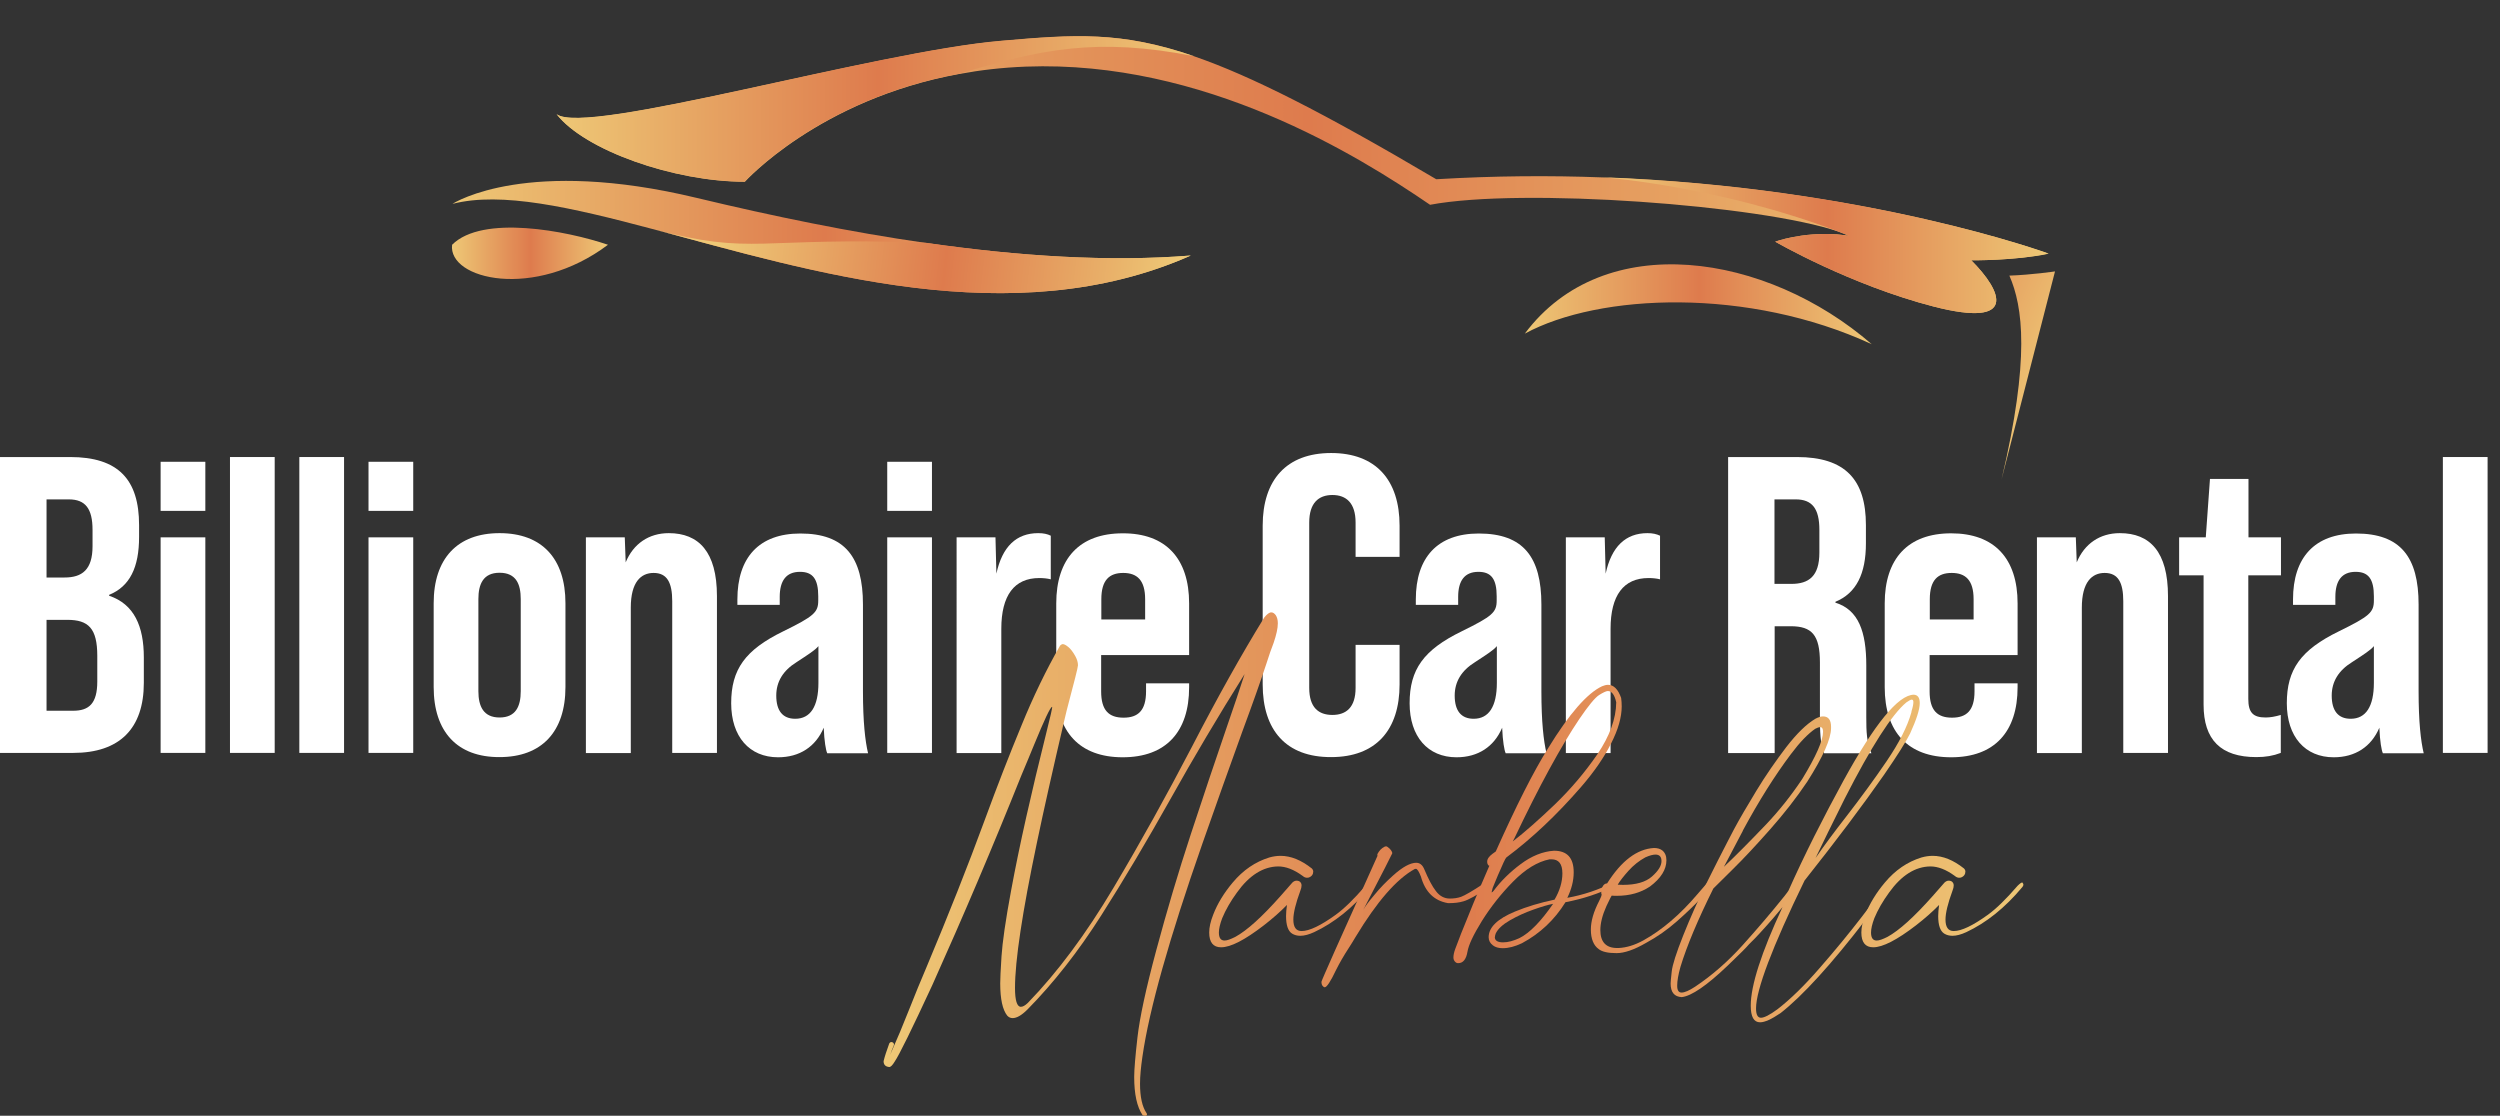
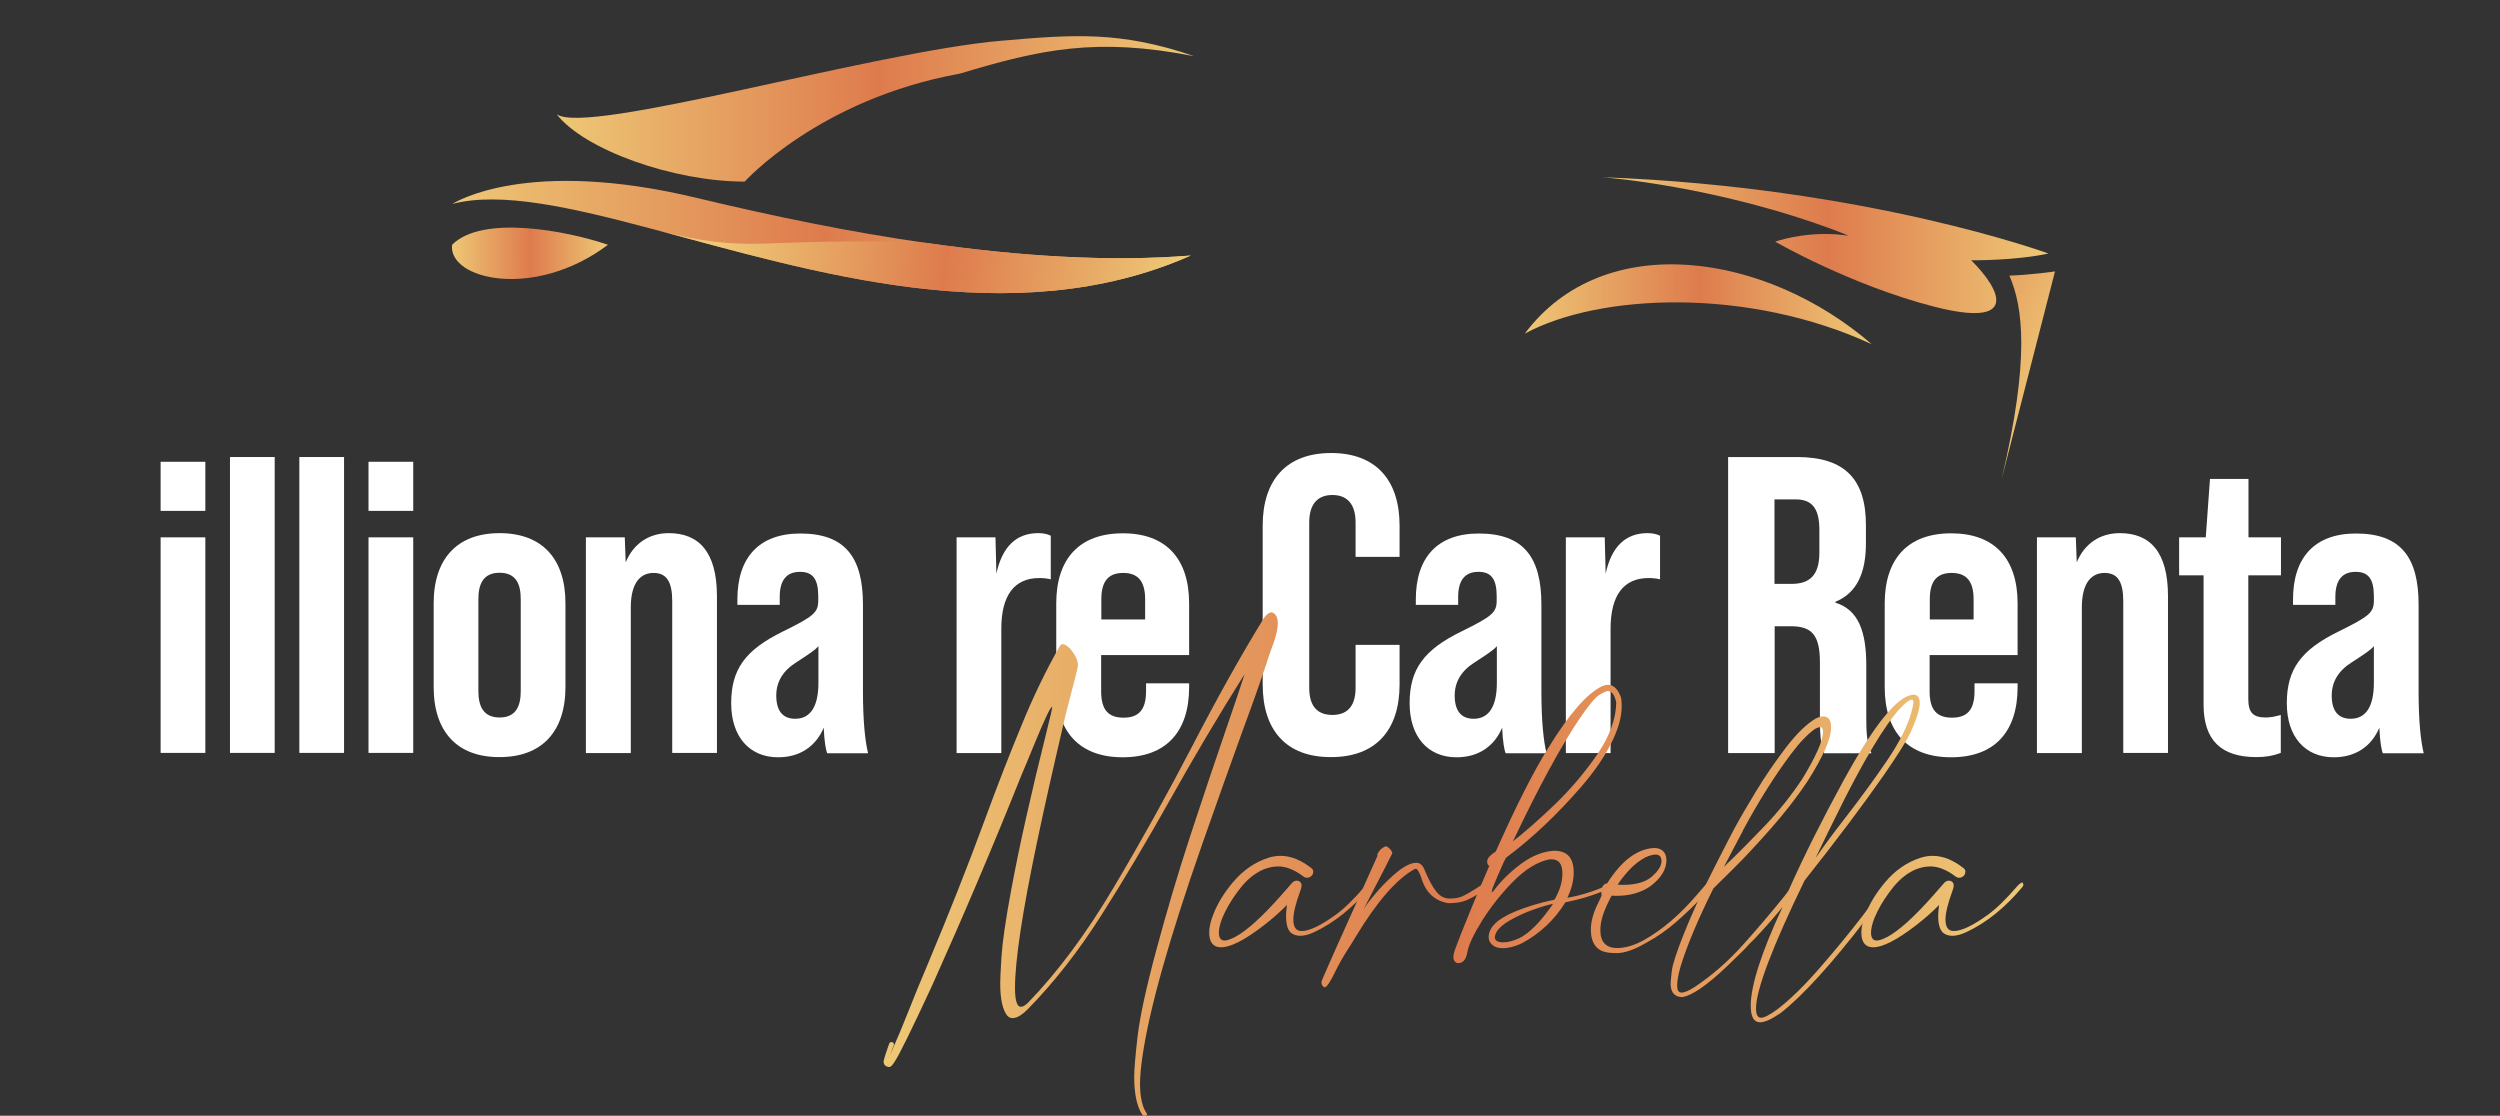
<svg xmlns="http://www.w3.org/2000/svg" x="0px" y="0px" viewBox="0 0 1369.7 611.3" xml:space="preserve">
  <rect x="0" y="0" width="1369.7" height="611.3" fill="#333333" stroke="none" />
  <g id="Background" display="none">
    <rect id="XMLID_838_" x="-318.5" y="-983.1" display="inline" width="2000" height="2000" />
  </g>
  <g id="Layer_1">
    <g>
-       <path fill="#FFFFFF" d="M0,250.4h38.4c26.4,0,37.8,12.3,37.8,37.3v6.5c0,16.7-5.1,27.1-16.4,31.7v0.5c13.7,4.6,19,16.7,19,33.8    v13.9c0,25-13.2,38.4-38.7,38.4H0V250.4z M35.4,316.4c9.5,0,15.3-4.2,15.3-17.1v-9c0-11.6-3.9-16.7-13-16.7H25.5v42.8H35.4z     M40.1,389.4c8.6,0,13.2-3.9,13.2-16v-14.1c0-15.1-4.9-19.7-16.4-19.7H25.5v49.8H40.1z" />
      <path fill="#FFFFFF" d="M88,253h24.5v26.9H88V253z M88,294.4h24.5v118.1H88V294.4z" />
      <path fill="#FFFFFF" d="M126,250.4h24.5v162.1H126V250.4z" />
      <path fill="#FFFFFF" d="M164,250.4h24.5v162.1H164V250.4z" />
      <path fill="#FFFFFF" d="M201.9,253h24.5v26.9h-24.5V253z M201.9,294.4h24.5v118.1h-24.5V294.4z" />
      <path fill="#FFFFFF" d="M237.6,376.4v-45.9c0-24.5,13-38.4,36.1-38.4c23.2,0,36.1,13.9,36.1,38.4v45.9c0,24.5-13,38.4-36.1,38.4    C250.6,414.9,237.6,401,237.6,376.4z M285.3,378.7v-50.5c0-8.1-2.5-14.4-11.6-14.4c-9,0-11.6,6.3-11.6,14.4v50.5    c0,8.3,2.8,14.4,11.6,14.4C282.5,393.1,285.3,387.1,285.3,378.7z" />
      <path fill="#FFFFFF" d="M392.8,326.6v85.9h-24.5v-83.1c0-10.2-2.8-15.5-10.2-15.5c-6.9,0-12.5,4.9-12.5,19v79.7H321V294.4h21.3    l0.5,13.7c4.2-10.2,12.7-16,23.6-16C382.8,292.1,392.8,302.3,392.8,326.6z" />
      <path fill="#FFFFFF" d="M453.2,412.6c-0.7-1.4-1.6-6.5-1.9-13.9c-4.4,10.4-13.2,16.2-25,16.2c-15.7,0-25.7-11.3-25.7-29.6    c0-18.5,7.6-29.2,28.5-39.4c16.9-8.3,19.2-10.4,19.2-16.9v-2.3c0-9.5-3-13.4-10-13.4c-7.6,0-11.1,4.9-11.1,13.7v4.4h-23.2v-3    c0-22.9,11.8-36.1,34.5-36.1c24.5,0,34.3,13,34.3,38.9v47.5c0,16.7,1.2,27.3,2.8,34H453.2z M448.4,374.1V354    c-1.9,2.3-5.6,4.6-12,8.8c-7.4,4.6-11.1,10.7-11.1,18.3c0,8.3,3.5,12.7,10.4,12.7C444,393.8,448.4,387.1,448.4,374.1z" />
-       <path fill="#FFFFFF" d="M486.1,253h24.5v26.9h-24.5V253z M486.1,294.4h24.5v118.1h-24.5V294.4z" />
      <path fill="#FFFFFF" d="M575.7,293.5v23.9c-1.9-0.5-4.2-0.7-6.3-0.7c-13.7,0-20.8,9.5-20.8,27.8v68.1h-24.5V294.4h21.3l0.5,19.9    c3.2-14.8,10.9-22.2,22.9-22.2C571.8,292.1,573.9,292.6,575.7,293.5z" />
      <path fill="#FFFFFF" d="M651.5,330.6v28.3h-48.2v19.9c0,10.4,4.2,14.4,12.3,14.4c7.9,0,12.3-3.9,12.3-14.4v-4.4h23.6v2.1    c0,24.5-12.7,38.4-36.4,38.4c-23.6,0-36.4-13.9-36.4-38.4v-45.9c0-24.5,12.7-38.4,36.4-38.4C638.7,292.1,651.5,306,651.5,330.6z     M627.4,339.4v-11.1c0-10.4-4.4-14.4-12-14.4s-12,3.9-12,14.4v11.1H627.4z" />
      <path fill="#FFFFFF" d="M691.8,375V288c0-25,13-39.8,37.5-39.8c24.5,0,37.5,14.8,37.5,39.8v17.1h-24.1v-18.8    c0-10.7-5.1-15.1-12.7-15.1s-12.7,4.4-12.7,15.1v90.6c0,10.7,5.1,14.8,12.7,14.8s12.7-4.2,12.7-14.8v-23.6h24.1V375    c0,25-13,39.8-37.5,39.8C704.7,414.9,691.8,400.1,691.8,375z" />
      <path fill="#FFFFFF" d="M824.9,412.6c-0.7-1.4-1.6-6.5-1.9-13.9c-4.4,10.4-13.2,16.2-25,16.2c-15.7,0-25.7-11.3-25.7-29.6    c0-18.5,7.6-29.2,28.5-39.4c16.9-8.3,19.2-10.4,19.2-16.9v-2.3c0-9.5-3-13.4-10-13.4c-7.6,0-11.1,4.9-11.1,13.7v4.4h-23.2v-3    c0-22.9,11.8-36.1,34.5-36.1c24.5,0,34.3,13,34.3,38.9v47.5c0,16.7,1.2,27.3,2.8,34H824.9z M820.1,374.1V354    c-1.9,2.3-5.6,4.6-12,8.8c-7.4,4.6-11.1,10.7-11.1,18.3c0,8.3,3.5,12.7,10.4,12.7C815.7,393.8,820.1,387.1,820.1,374.1z" />
      <path fill="#FFFFFF" d="M909.5,293.5v23.9c-1.9-0.5-4.2-0.7-6.3-0.7c-13.7,0-20.8,9.5-20.8,27.8v68.1h-24.5V294.4h21.3l0.5,19.9    c3.2-14.8,10.9-22.2,22.9-22.2C905.5,292.1,907.6,292.6,909.5,293.5z" />
      <path fill="#FFFFFF" d="M946.7,250.4h37.8c26.4,0,37.8,12.3,37.8,37.3v10c0,16.7-5.3,27.3-16.7,32v0.5c12.7,3.9,16.9,16,16.9,34.3    v28.5c0,7.9,0.2,13.7,2.8,19.7h-25.9c-1.4-4.2-2.3-6.7-2.3-19.9V363c0-15.1-4.4-19.9-16-19.9h-8.8v69.5h-25.5V250.4z M981.5,319.9    c9.5,0,15.3-4.2,15.3-17.1v-12.5c0-11.6-3.9-16.7-13-16.7h-11.6v46.3H981.5z" />
      <path fill="#FFFFFF" d="M1105.4,330.6v28.3h-48.2v19.9c0,10.4,4.2,14.4,12.3,14.4c7.9,0,12.3-3.9,12.3-14.4v-4.4h23.6v2.1    c0,24.5-12.7,38.4-36.4,38.4s-36.4-13.9-36.4-38.4v-45.9c0-24.5,12.7-38.4,36.4-38.4S1105.4,306,1105.4,330.6z M1081.3,339.4    v-11.1c0-10.4-4.4-14.4-12-14.4c-7.6,0-12,3.9-12,14.4v11.1H1081.3z" />
      <path fill="#FFFFFF" d="M1187.8,326.6v85.9h-24.5v-83.1c0-10.2-2.8-15.5-10.2-15.5c-6.9,0-12.5,4.9-12.5,19v79.7H1116V294.4h21.3    l0.5,13.7c4.2-10.2,12.7-16,23.6-16C1177.9,292.1,1187.8,302.3,1187.8,326.6z" />
      <path fill="#FFFFFF" d="M1231.8,315.3v67.6c0,7.4,2.5,10.2,9.5,10.2c2.5,0,5.3-0.5,8.3-1.4v20.8c-4.2,1.6-8.3,2.3-13.4,2.3    c-19.5,0-28.9-9.5-28.9-28.7v-70.9h-13.4v-20.8h14.6l2.3-32h21.1v32h17.8v20.8H1231.8z" />
      <path fill="#FFFFFF" d="M1305.5,412.6c-0.7-1.4-1.6-6.5-1.9-13.9c-4.4,10.4-13.2,16.2-25,16.2c-15.7,0-25.7-11.3-25.7-29.6    c0-18.5,7.6-29.2,28.5-39.4c16.9-8.3,19.2-10.4,19.2-16.9v-2.3c0-9.5-3-13.4-10-13.4c-7.6,0-11.1,4.9-11.1,13.7v4.4h-23.2v-3    c0-22.9,11.8-36.1,34.5-36.1c24.5,0,34.3,13,34.3,38.9v47.5c0,16.7,1.2,27.3,2.8,34H1305.5z M1300.6,374.1V354    c-1.9,2.3-5.6,4.6-12,8.8c-7.4,4.6-11.1,10.7-11.1,18.3c0,8.3,3.5,12.7,10.4,12.7C1296.2,393.8,1300.6,387.1,1300.6,374.1z" />
-       <path fill="#FFFFFF" d="M1338.4,250.4h24.5v162.1h-24.5V250.4z" />
    </g>
    <g>
      <g>
        <linearGradient id="SVGID_1_" gradientUnits="userSpaceOnUse" x1="484.057" y1="473.185" x2="1108.425" y2="473.185">
          <stop offset="0" style="stop-color:#EEC876" />
          <stop offset="0.136" style="stop-color:#E9B26A" />
          <stop offset="0.504" style="stop-color:#DE7B4D" />
          <stop offset="1" style="stop-color:#EEC876" />
        </linearGradient>
        <path fill="url(#SVGID_1_)" d="M627.3,611.3c-0.5,0-1-0.1-1.3-0.3c-3.1-4.6-4.6-11.6-4.6-21c0-3.9,0.6-11.2,1.8-21.7     c1.2-10.6,4.6-26.5,10.3-47.7c5.7-21.2,12-42.5,19-63.8c7-21.3,13.4-40.3,19.1-56.9c4.5-13.1,8-23.3,10.3-30.6     c-14.5,23.1-28,45.9-40.7,68.6c-12.7,22.6-25.3,43.9-37.9,63.7c-12.6,19.8-26.1,37-40.4,51.5c-3.2,3.2-5.9,4.7-8.1,4.7     c-1.2,0-2.2-0.5-3-1.4c-2.5-3.2-3.8-9-3.8-17.6c0-2.2,0.2-7.2,0.7-14.8c0.5-7.6,2.2-19.7,5.3-36.3c4.5-24.4,11-53.2,19.3-86.4     c2.2-8.6,3.2-13.3,3.2-14h-0.1c-0.9,0-4.2,7-9.9,20.9c-1.8,4.5-4.2,10.1-6.9,16.6c-15.6,39-31.9,77.3-48.8,114.9     c-11.3,24.4-18.2,38.4-20.6,41.9c-1.2,2-2.2,3-3,3c-2.1-0.2-3.1-1.3-3.1-3.2c0.6-2.6,1.7-5.8,3.1-9.7c0.3-0.5,0.7-0.8,1.2-0.8     c0.2,0,0.5,0.1,0.7,0.2c0.2,0.1,0.4,0.3,0.5,0.5s0.2,0.4,0.2,0.6l-0.1,0.5c-0.7,1.5-1.3,3.3-2,5.2c3.7-8.3,7.3-16.9,10.8-25.8     c2.8-7.2,5.8-14.4,8.9-21.7c12.3-29.3,23-56.3,32.1-81.1c6.8-18.5,13.5-35.8,20.1-51.7c6.5-16,13.6-30.6,21.2-43.9     c0.5-0.5,1-0.8,1.5-0.8c0.7,0,1.7,0.5,2.9,1.5c1.3,1,2.6,2.7,3.9,5c1,1.8,1.5,3.5,1.5,5.1c0,1.1-2.1,9.3-6.2,24.8l-1,4.2     c-6.6,28.2-11.7,50.9-15.3,68.2c-8,38.1-12,64.6-12,79.6c0,6.8,1.1,10.3,3.2,10.3c1.1,0,2.3-0.7,3.8-2.1     c16.3-16.8,31.9-37.8,46.9-63s29.3-51,43-77.3c13.9-26.9,27.1-50.5,39.6-70.8c1.5-1.9,2.8-2.9,3.9-2.9c0.9,0,1.7,0.5,2.5,1.6     c0.7,1.1,1.1,2.5,1.1,4.4c0,2.7-0.8,6.3-2.3,10.7c-1.2,3-2.5,6.8-4,11.5c-2.9,8.8-7.3,21.3-13.3,37.5     c-6.9,19.1-14.2,39.5-21.8,61.2c-18.1,51.8-29.1,90.7-32.8,116.6c-0.8,5.5-1.3,10.5-1.3,14.8c0,7.2,1.2,12.6,3.6,16.1     c0.2,0.2,0.2,0.5,0.2,1C628.3,611.1,628,611.3,627.3,611.3z" />
        <linearGradient id="SVGID_00000106105103849238883420000001653087593902694834_" gradientUnits="userSpaceOnUse" x1="484.057" y1="473.185" x2="1108.425" y2="473.185">
          <stop offset="0" style="stop-color:#EEC876" />
          <stop offset="0.136" style="stop-color:#E9B26A" />
          <stop offset="0.504" style="stop-color:#DE7B4D" />
          <stop offset="1" style="stop-color:#EEC876" />
        </linearGradient>
        <path fill="url(#SVGID_00000106105103849238883420000001653087593902694834_)" d="M669,519c-4.3,0-6.5-2.7-6.5-8.1     c0-2.8,0.7-6,2.2-9.8c2.3-6,5.9-11.9,10.7-17.6c5.7-6.8,12.3-11.3,20-13.7c2.1-0.6,4.2-0.9,6.2-0.9c5.6,0,11.3,2.3,17.1,6.9     c0.5,0.5,0.8,1.1,0.8,1.7c0,1.5-0.8,2.7-2.5,3.3l-0.9,0.1c-0.8,0-1.6-0.3-2.4-1c-4.8-3.5-9.2-5.2-13.4-5.2     c-8.2,0.1-15.8,4.8-22.6,14.3c-3.5,4.8-6.2,9.5-8.1,14.1c-1.2,3.2-1.8,5.8-1.8,7.8c0,2.9,1,4.4,3.1,4.4c1.4,0,3.3-0.7,5.9-2     c6.4-3.5,14.6-10.9,24.8-22.4l6.5-7.4c0.8-0.7,1.5-1,2.3-1c0.5,0,0.9,0.1,1.4,0.3c0.8,0.5,1.3,1.2,1.3,2.3c0,0.8-0.2,1.8-0.7,3     c-2.5,6.8-3.8,12.1-3.8,15.7c0,4.2,1.5,6.3,4.5,6.3c4.3,0,10.5-3,18.7-8.9c4.7-3.4,10.1-8.7,16.3-15.9c1.2-1.2,2.1-1.8,2.5-1.8     l0.2,0.1c0.3,0.4,0.5,0.8,0.5,1.2c-0.1,0.5-0.3,0.8-0.6,1.2c-9.5,11.4-19.8,19.6-30.7,24.7c-2.8,1.3-5.4,2-7.6,2     c-1.7,0-3.2-0.4-4.5-1.2c-2.2-1.4-3.3-4.6-3.3-9.6c0-1.8,0.2-3.8,0.5-6.1c-3.6,3.7-7.8,7.4-12.7,11.2C682,515,674.3,519,669,519z     " />
        <linearGradient id="SVGID_00000079480505669447566550000013284332086977507752_" gradientUnits="userSpaceOnUse" x1="484.057" y1="473.185" x2="1108.425" y2="473.185">
          <stop offset="0" style="stop-color:#EEC876" />
          <stop offset="0.136" style="stop-color:#E9B26A" />
          <stop offset="0.504" style="stop-color:#DE7B4D" />
          <stop offset="1" style="stop-color:#EEC876" />
        </linearGradient>
        <path fill="url(#SVGID_00000079480505669447566550000013284332086977507752_)" d="M725.8,540.9c-0.4,0-0.8-0.3-1.2-0.8     c-0.4-0.5-0.6-1.2-0.6-2.2c0-0.6,10.2-23.6,30.7-69l-0.1-0.5c0-0.4,0.3-1,0.8-1.7c0.5-0.8,1.2-1.5,2-2.1c0.8-0.6,1.5-0.9,2-0.9     l0.5,0.1c0.3,0.2,0.7,0.5,1.3,1c0.5,0.5,0.9,1,1.2,1.5c0.3,0.5,0.4,0.9,0.4,1.2c0,0.2-5.3,10.6-15.9,31c1-1.8,3-4.6,6.1-8.2     c3-3.7,6.4-7.2,10.2-10.6c5.2-4.7,9.5-7,12.7-7c2,0,3.5,1.2,4.5,3.7c2.2,5.2,4.2,9.1,6.3,11.8c2,2.7,4.6,4.1,7.6,4.1     c2.3,0,4.4-0.3,6.3-1c1.9-0.7,5.9-3,12-7l1.6-1c0.3-0.2,0.6-0.2,0.9-0.2c1,0,1.5,0.5,1.5,1.5c0,0.5-0.2,1-0.7,1.4     c-6.8,4.5-11.5,7.1-14.1,7.8c-2.3,0.7-4.9,1-7.7,1h-0.8c-7.6-1.3-12.5-6.2-14.8-14.5c-1.1-2.8-2-4.3-2.8-4.3l-0.6,0.1     c-10,5.5-20.8,18-32.4,37.2c-1.2,2.1-2.5,4.1-3.7,6c-2.8,4.3-5.1,8.3-7,12.1C729,537.8,726.9,540.9,725.8,540.9z" />
        <linearGradient id="SVGID_00000147921281444410967420000014579806758230386055_" gradientUnits="userSpaceOnUse" x1="484.057" y1="473.185" x2="1108.425" y2="473.185">
          <stop offset="0" style="stop-color:#EEC876" />
          <stop offset="0.136" style="stop-color:#E9B26A" />
          <stop offset="0.504" style="stop-color:#DE7B4D" />
          <stop offset="1" style="stop-color:#EEC876" />
        </linearGradient>
        <path fill="url(#SVGID_00000147921281444410967420000014579806758230386055_)" d="M816,474.3h-0.3c-0.6-0.5-0.9-1.2-0.9-2.2     c0-1.5,1-2.9,2.9-4.3l1.8-1.3c11.1-24.8,20.6-43.7,28.7-56.6c11.5-18.8,21.4-30.1,29.5-33.9c1.2-0.5,2.3-0.8,3.3-0.8     c3.1,0,5.5,2.4,7.2,7.2c0.2,1.5,0.3,3.1,0.3,4.6c0,5.9-1.9,12.7-5.8,20.3c-3.8,7.6-9.3,15.6-16.5,23.9     c-13.1,15.1-26.7,28-40.9,38.6c-0.2,0.2-0.8,1.1-1.6,2.9c-2.2,4.9-4.2,9.5-5.9,13.8l-0.6,2.4h0.1c0.2,0,0.6-0.3,1-0.8     c4-5.4,9-10.3,14.9-14.7c5.9-4.4,12-6.9,18.2-7.3c7.2,0,10.8,3.9,10.8,11.8c0,4.7-1.2,9.3-3.5,14c8.9-1.6,17.2-4.4,24.8-8.3     c0.6,0,1,0.3,1.2,0.8c0,0.6-0.2,1-0.7,1.3c-8.1,3.9-16.8,6.8-26.3,8.6c-6,9.7-14,17.2-23.9,22.5c-3.8,1.8-7.3,2.7-10.5,2.7     c-2.2,0-4-0.5-5.3-1.5c-1.6-1.2-2.4-2.7-2.4-4.5c0-5.4,4.8-10.1,14.5-14.1c6.3-2.6,13.5-4.8,21.6-6.5c2.8-4.8,4.3-9.6,4.3-14.4     c0-5.2-2-7.7-6-7.7h-1c-6.6,1.3-13.3,5.4-20,12.2c-6.7,6.8-12.4,14.1-17.1,21.6c-4.7,7.6-7.3,13.2-7.9,16.8     c-0.7,4.2-2.4,6.3-5.1,6.3c-0.7,0-1.3-0.3-1.8-0.9c-0.5-0.6-0.8-1.3-0.8-2.2c0-1.2,0.3-2.8,1-4.7l3.2-8.4     C804.5,501.4,809.6,489,816,474.3z M823.5,516.3c2.7,0,5.7-0.8,9.1-2.4c5.5-2.8,11.6-9,18.3-18.7c-2.8,0.5-6.4,1.6-10.9,3.2     c-4.5,1.6-8.7,3.5-12.7,5.8c-4,2.3-6.6,4.7-7.8,7.2c-0.3,0.8-0.5,1.6-0.5,2.2v0.3C819.3,515.5,820.8,516.3,823.5,516.3z      M828.8,461c6.5-5,14.1-11.7,23-20.2c8.8-8.5,16.6-17.7,23.4-27.6c6.7-9.9,10.2-19.4,10.3-28.4c-0.9-4.2-2.5-6.2-4.6-6.2     c-0.8,0-2.4,0.7-4.8,2.2c-2.3,1.5-5.9,5.9-10.8,13.1c-10.1,15-22,36.8-35.6,65.4C829.2,460.2,828.9,460.7,828.8,461z" />
        <linearGradient id="SVGID_00000049944622827398801390000006275418244933931425_" gradientUnits="userSpaceOnUse" x1="484.057" y1="473.185" x2="1108.425" y2="473.185">
          <stop offset="0" style="stop-color:#EEC876" />
          <stop offset="0.136" style="stop-color:#E9B26A" />
          <stop offset="0.504" style="stop-color:#DE7B4D" />
          <stop offset="1" style="stop-color:#EEC876" />
        </linearGradient>
        <path fill="url(#SVGID_00000049944622827398801390000006275418244933931425_)" d="M885.7,522.2c-4.6,0-7.9-0.7-9.8-2.2     c-2.8-2-4.3-5.6-4.3-10.7c0-4.6,1.5-9.8,4.5-15.6c0.9-1.8,1.4-3,1.4-3.6c0-0.1,0-0.2-0.1-0.3c-0.1-0.2-0.1-0.5-0.1-1.2     c0-1.1,0.3-2.2,1-3.3c0.5-0.8,1.3-1.3,2.2-1.3c7.9-12.5,16.5-18.9,25.7-19.4c1.8,0,3.3,0.4,4.5,1.3c1.5,1.2,2.3,3,2.3,5.4     c0,5.1-3,9.9-9,14.4c-5.1,3.4-11.1,5.1-18.2,5.1c-1,0-1.9,0-2.8-0.1c-0.2,0.2-1.2,2.2-2.9,5.8c-2.2,4.9-3.3,9.3-3.3,13.1     c0,6.5,3.1,9.8,9.2,9.8h0.8c4.2-0.2,8.7-1.5,13.6-4.2c10.1-5.6,20-14,29.6-25.3l5.1-5.9c0.3-0.3,0.7-0.5,1.2-0.6     c0.4,0,0.8,0.1,1.1,0.4c0.3,0.3,0.5,0.7,0.5,1.3c0,0.3-0.1,0.6-0.3,0.9v0.1c-0.5,0.5-2.4,2.7-5.9,6.3c-3.5,3.7-7.8,7.8-13,12.4     c-5.2,4.6-10.8,8.5-16.7,11.7C895.3,520.4,889.9,522.2,885.7,522.2z M889.2,484.8c7.1,0,12.4-1.5,15.9-4.6     c3.5-3.1,5.2-5.9,5.2-8.4c0-2.4-1.1-3.6-3.3-3.6c-1.4,0-3.2,0.5-5.5,1.5c-3.5,1.9-6.6,4.4-9.3,7.4c-2.7,3-4.7,5.6-5.9,7.6     L889.2,484.8z" />
        <linearGradient id="SVGID_00000036235518003564933290000015844866044051132584_" gradientUnits="userSpaceOnUse" x1="484.057" y1="473.185" x2="1108.425" y2="473.185">
          <stop offset="0" style="stop-color:#EEC876" />
          <stop offset="0.136" style="stop-color:#E9B26A" />
          <stop offset="0.504" style="stop-color:#DE7B4D" />
          <stop offset="1" style="stop-color:#EEC876" />
        </linearGradient>
        <path fill="url(#SVGID_00000036235518003564933290000015844866044051132584_)" d="M964.3,560.1c-3.4,0-5.1-3-5.1-9.1     c0-11.1,5.8-29.1,17.4-54c-3.8,4.6-6.9,8.2-9.2,10.7c-4.9,5.5-8,8.6-9.1,9.6c-1.3,1.6-5.2,5.5-11.8,11.8     c-11.4,10.9-19.8,16.6-25.1,17.2c-4.1-0.2-6.1-2.7-6.1-7.5c0-0.7,0.2-2.9,0.6-6.5c0.4-3.7,2.5-10.2,6.3-19.8     c3.8-9.5,8-19,12.6-28.3c4.6-9.3,8.5-16.9,11.5-22.7l3.8-7.3c3-5.6,7.1-12.6,12.2-21c5.1-8.4,10.6-16.3,16.3-23.8     c5.8-7.5,11.1-12.7,16-15.6c1.5-0.8,2.9-1.3,4.2-1.3c2.9,0,4.4,1.9,4.4,5.7v0.7c0,5.8-4.3,15.6-13,29.3     c-5.9,8.8-12.7,17.5-20.3,26.1c-7.6,8.6-14.4,15.9-20.5,21.9c-6,6-9.6,9.5-10.7,10.6c-8.5,17.1-14.5,31.4-18,42.9     c-1.2,4.3-1.8,7.7-1.8,10.3s0.8,3.8,2.4,3.8c1.7,0,4.2-1.1,7.4-3.2c9.3-6.2,18-13.8,26.1-22.8c8.1-9,15.7-17.9,22.9-26.9     c1.2-1.5,1.9-2.5,2.2-3c8.8-19.7,18.9-39.7,30.1-60.2c17.1-31.2,30-46.9,38.5-47.1c2.2,0.1,3.3,1.6,3.3,4.6c0,3.5-1.8,9-5.3,16.7     c-2.2,4.4-6.9,11.9-14.2,22.5c-11.5,16.5-26,35.8-43.6,58c-17.8,36.6-26.6,60-26.6,70.1c0,3.4,0.9,5.1,2.7,5.1     c1.8,0,4.9-1.6,9.1-4.7c7.1-5.5,14.8-13,23.2-22.7c8.4-9.6,16-18.9,22.8-27.7c6.8-8.8,11.2-14.8,13.4-17.9     c0.3-0.5,0.7-0.7,1.2-0.7h0.5c0.5,0,0.8,0.4,0.8,1.2c0,0.8-4.5,7-13.5,18.6c-19,24.7-34.6,41.8-46.7,51.3     C970.6,558.4,966.9,560.1,964.3,560.1z M944.5,474.9c6.5-6.1,14.1-13.8,23.1-23.2c7.2-7.6,13.8-15.9,19.8-24.9     c7.6-12.5,11.4-21.1,11.4-25.9c0-1.7-0.5-2.5-1.5-2.5c-0.8,0-1.7,0.3-2.8,0.9c-3.9,2.7-8.4,7.3-13.4,14     c-8.7,11.6-17.4,25.4-26.1,41.5l-0.3,0.7L944.5,474.9z M994.7,470.1c4.9-7.1,10.5-14.6,16.8-22.7c7.9-10.2,15.3-20.3,22.1-30.3     c6.8-10,11.4-18.9,13.6-26.8l0.1-0.7c0.7-2.2,1-3.8,1-5c0-0.8-0.3-1.3-0.9-1.3c-0.5,0-1.5,0.5-2.9,1.5     c-7.9,6.5-19.2,24.1-33.8,52.7C1003.7,451.6,998.3,462.5,994.7,470.1z" />
        <linearGradient id="SVGID_00000079453806864389334470000012814938893836816048_" gradientUnits="userSpaceOnUse" x1="484.057" y1="473.185" x2="1108.425" y2="473.185">
          <stop offset="0" style="stop-color:#EEC876" />
          <stop offset="0.136" style="stop-color:#E9B26A" />
          <stop offset="0.504" style="stop-color:#DE7B4D" />
          <stop offset="1" style="stop-color:#EEC876" />
        </linearGradient>
        <path fill="url(#SVGID_00000079453806864389334470000012814938893836816048_)" d="M1026.3,519c-4.3,0-6.5-2.7-6.5-8.1     c0-2.8,0.7-6,2.2-9.8c2.3-6,5.9-11.9,10.7-17.6c5.7-6.8,12.3-11.3,20-13.7c2.1-0.6,4.2-0.9,6.2-0.9c5.6,0,11.3,2.3,17.1,6.9     c0.5,0.5,0.8,1.1,0.8,1.7c0,1.5-0.8,2.7-2.5,3.3l-0.9,0.1c-0.8,0-1.6-0.3-2.4-1c-4.8-3.5-9.2-5.2-13.4-5.2     c-8.2,0.1-15.8,4.8-22.6,14.3c-3.5,4.8-6.2,9.5-8.1,14.1c-1.2,3.2-1.8,5.8-1.8,7.8c0,2.9,1,4.4,3.1,4.4c1.4,0,3.3-0.7,5.9-2     c6.4-3.5,14.6-10.9,24.8-22.4l6.5-7.4c0.8-0.7,1.5-1,2.3-1c0.5,0,0.9,0.1,1.4,0.3c0.8,0.5,1.3,1.2,1.3,2.3c0,0.8-0.2,1.8-0.7,3     c-2.5,6.8-3.8,12.1-3.8,15.7c0,4.2,1.5,6.3,4.5,6.3c4.3,0,10.5-3,18.7-8.9c4.7-3.4,10.1-8.7,16.3-15.9c1.2-1.2,2.1-1.8,2.5-1.8     l0.2,0.1c0.3,0.4,0.5,0.8,0.5,1.2c-0.1,0.5-0.3,0.8-0.6,1.2c-9.5,11.4-19.8,19.6-30.7,24.7c-2.8,1.3-5.4,2-7.6,2     c-1.7,0-3.2-0.4-4.5-1.2c-2.2-1.4-3.3-4.6-3.3-9.6c0-1.8,0.2-3.8,0.5-6.1c-3.6,3.7-7.8,7.4-12.7,11.2     C1039.3,515,1031.5,519,1026.3,519z" />
      </g>
    </g>
    <g>
      <linearGradient id="SVGID_00000059311849587120038100000010879536027695399815_" gradientUnits="userSpaceOnUse" x1="304.974" y1="95.667" x2="1122.219" y2="95.667">
        <stop offset="0" style="stop-color:#EEC876" />
        <stop offset="0.136" style="stop-color:#E9B26A" />
        <stop offset="0.504" style="stop-color:#DE7B4D" />
        <stop offset="1" style="stop-color:#EEC876" />
      </linearGradient>
-       <path fill="url(#SVGID_00000059311849587120038100000010879536027695399815_)" d="M1080,142.6c17.1,17.1,25.7,37.2-20.4,25.4    c-46.1-11.9-87-35.6-87-35.6s14.4-5.3,33.6-4l0.2,0l6.4,0.7c-1.6-0.7-3.3-1.4-5.3-2.1c-0.1,0-0.2,0-0.2-0.1    c-42.8-14.6-173.5-24.2-223.8-14.7c-39.5-27-123.7-79.4-221.5-75.7c-12.9,0.5-24.9,1.9-36.2,4c0,0,0,0-0.1,0    c-77,14-117.6,59.1-117.6,59.1c-38.9,0-87.8-17.3-103.1-37c15.8,12.3,174-34.3,243.9-40.2c39.5-3.4,65.1-5.5,105.5,8.5    c31,10.7,70.9,30.9,132.5,67.3c31.9-1.9,62.4-2.1,91.1-1c145,5.3,244.4,41.8,244.4,41.8C1103.8,142.9,1080,142.6,1080,142.6z" />
      <linearGradient id="SVGID_00000134969401840571788750000008712167304997219249_" gradientUnits="userSpaceOnUse" x1="247.814" y1="129.849" x2="652.386" y2="129.849">
        <stop offset="0" style="stop-color:#EEC876" />
        <stop offset="0.136" style="stop-color:#E9B26A" />
        <stop offset="0.504" style="stop-color:#DE7B4D" />
        <stop offset="1" style="stop-color:#EEC876" />
      </linearGradient>
      <path fill="url(#SVGID_00000134969401840571788750000008712167304997219249_)" d="M652.4,140c-97.8,43.3-208.3,8.5-294.7-14.5    c0,0-0.1,0-0.1,0c-44.7-11.9-83-20.7-109.7-13.8c1.7-1.1,41.3-25.5,133.7-3.3c42.1,10.1,84.4,18.8,125.6,24.7    C558.3,140.4,607.7,143.6,652.4,140z" />
      <linearGradient id="SVGID_00000070799149359416528950000018274041258384286141_" gradientUnits="userSpaceOnUse" x1="247.657" y1="138.771" x2="333.102" y2="138.771">
        <stop offset="0" style="stop-color:#EEC876" />
        <stop offset="0.136" style="stop-color:#E9B26A" />
        <stop offset="0.504" style="stop-color:#DE7B4D" />
        <stop offset="1" style="stop-color:#EEC876" />
      </linearGradient>
      <path fill="url(#SVGID_00000070799149359416528950000018274041258384286141_)" d="M247.7,134.1c16.6-16.6,62.7-7.7,85.4,0    C292.7,164.5,245.4,153.1,247.7,134.1z" />
      <linearGradient id="SVGID_00000023253397856456064310000009594680782050503308_" gradientUnits="userSpaceOnUse" x1="835.363" y1="166.741" x2="1025.475" y2="166.741">
        <stop offset="0" style="stop-color:#EEC876" />
        <stop offset="0.136" style="stop-color:#E9B26A" />
        <stop offset="0.504" style="stop-color:#DE7B4D" />
        <stop offset="1" style="stop-color:#EEC876" />
      </linearGradient>
      <path fill="url(#SVGID_00000023253397856456064310000009594680782050503308_)" d="M835.4,182.8c43.5-58.2,132.6-44.1,190.1,5.8    C958.1,157.4,876.3,160.6,835.4,182.8z" />
      <linearGradient id="SVGID_00000039816971801533964390000015548481021849891740_" gradientUnits="userSpaceOnUse" x1="944.444" y1="135.464" x2="1124.162" y2="211.167">
        <stop offset="0" style="stop-color:#EEC876" />
        <stop offset="0.136" style="stop-color:#E9B26A" />
        <stop offset="0.504" style="stop-color:#DE7B4D" />
        <stop offset="1" style="stop-color:#EEC876" />
      </linearGradient>
      <path fill="url(#SVGID_00000039816971801533964390000015548481021849891740_)" d="M1096.6,262.7c15.7-66.3,11.7-94.7,4.3-111.7    c12-0.4,25-2.3,25-2.3" />
      <linearGradient id="SVGID_00000101095661568715792640000004199819047381078965_" gradientUnits="userSpaceOnUse" x1="304.974" y1="59.654" x2="654.298" y2="59.654">
        <stop offset="0" style="stop-color:#EEC876" />
        <stop offset="0.136" style="stop-color:#E9B26A" />
        <stop offset="0.504" style="stop-color:#DE7B4D" />
        <stop offset="1" style="stop-color:#EEC876" />
      </linearGradient>
      <path fill="url(#SVGID_00000101095661568715792640000004199819047381078965_)" d="M654.3,30.8c-53.5-10.5-84.2-3.8-128.6,9.6    c0,0,0,0-0.1,0c-77,14-117.6,59.1-117.6,59.1c-38.9,0-87.8-17.3-103.1-37c15.8,12.3,174-34.3,243.9-40.2    C588.3,18.9,613.9,16.9,654.3,30.8z" />
      <linearGradient id="SVGID_00000165211873170264623560000000014268459865821075_" gradientUnits="userSpaceOnUse" x1="877.862" y1="134.304" x2="1122.219" y2="134.304">
        <stop offset="0" style="stop-color:#EEC876" />
        <stop offset="0.136" style="stop-color:#E9B26A" />
        <stop offset="0.504" style="stop-color:#DE7B4D" />
        <stop offset="1" style="stop-color:#EEC876" />
      </linearGradient>
      <path fill="url(#SVGID_00000165211873170264623560000000014268459865821075_)" d="M1080,142.6c17.1,17.1,25.7,37.2-20.4,25.4    c-46.1-11.9-87-35.6-87-35.6s14.4-5.3,33.6-4l0.2,0l6.4,0.7c-1.8-0.7-3.5-1.4-5.3-2.1c-0.1,0-0.2,0-0.2-0.1    c-66.7-25.3-129.4-29.8-129.4-29.8c145,5.3,244.4,41.8,244.4,41.8C1103.8,142.9,1080,142.6,1080,142.6z" />
      <linearGradient id="SVGID_00000049923883266795704300000013862559819351647133_" gradientUnits="userSpaceOnUse" x1="643.224" y1="156.424" x2="395.268" y2="128.193">
        <stop offset="0" style="stop-color:#EEC876" />
        <stop offset="0.136" style="stop-color:#E9B26A" />
        <stop offset="0.504" style="stop-color:#DE7B4D" />
        <stop offset="1" style="stop-color:#EEC876" />
      </linearGradient>
      <path fill="url(#SVGID_00000049923883266795704300000013862559819351647133_)" d="M652.4,140c-97.8,43.3-208.3,8.5-294.7-14.5    c55.7,14.8,56.3,4,149.5,7.5C558.3,140.4,607.7,143.6,652.4,140z" />
    </g>
    <g>	</g>
    <g>	</g>
    <g>	</g>
    <g>	</g>
    <g>	</g>
    <g>	</g>
    <g>	</g>
    <g>	</g>
  </g>
</svg>